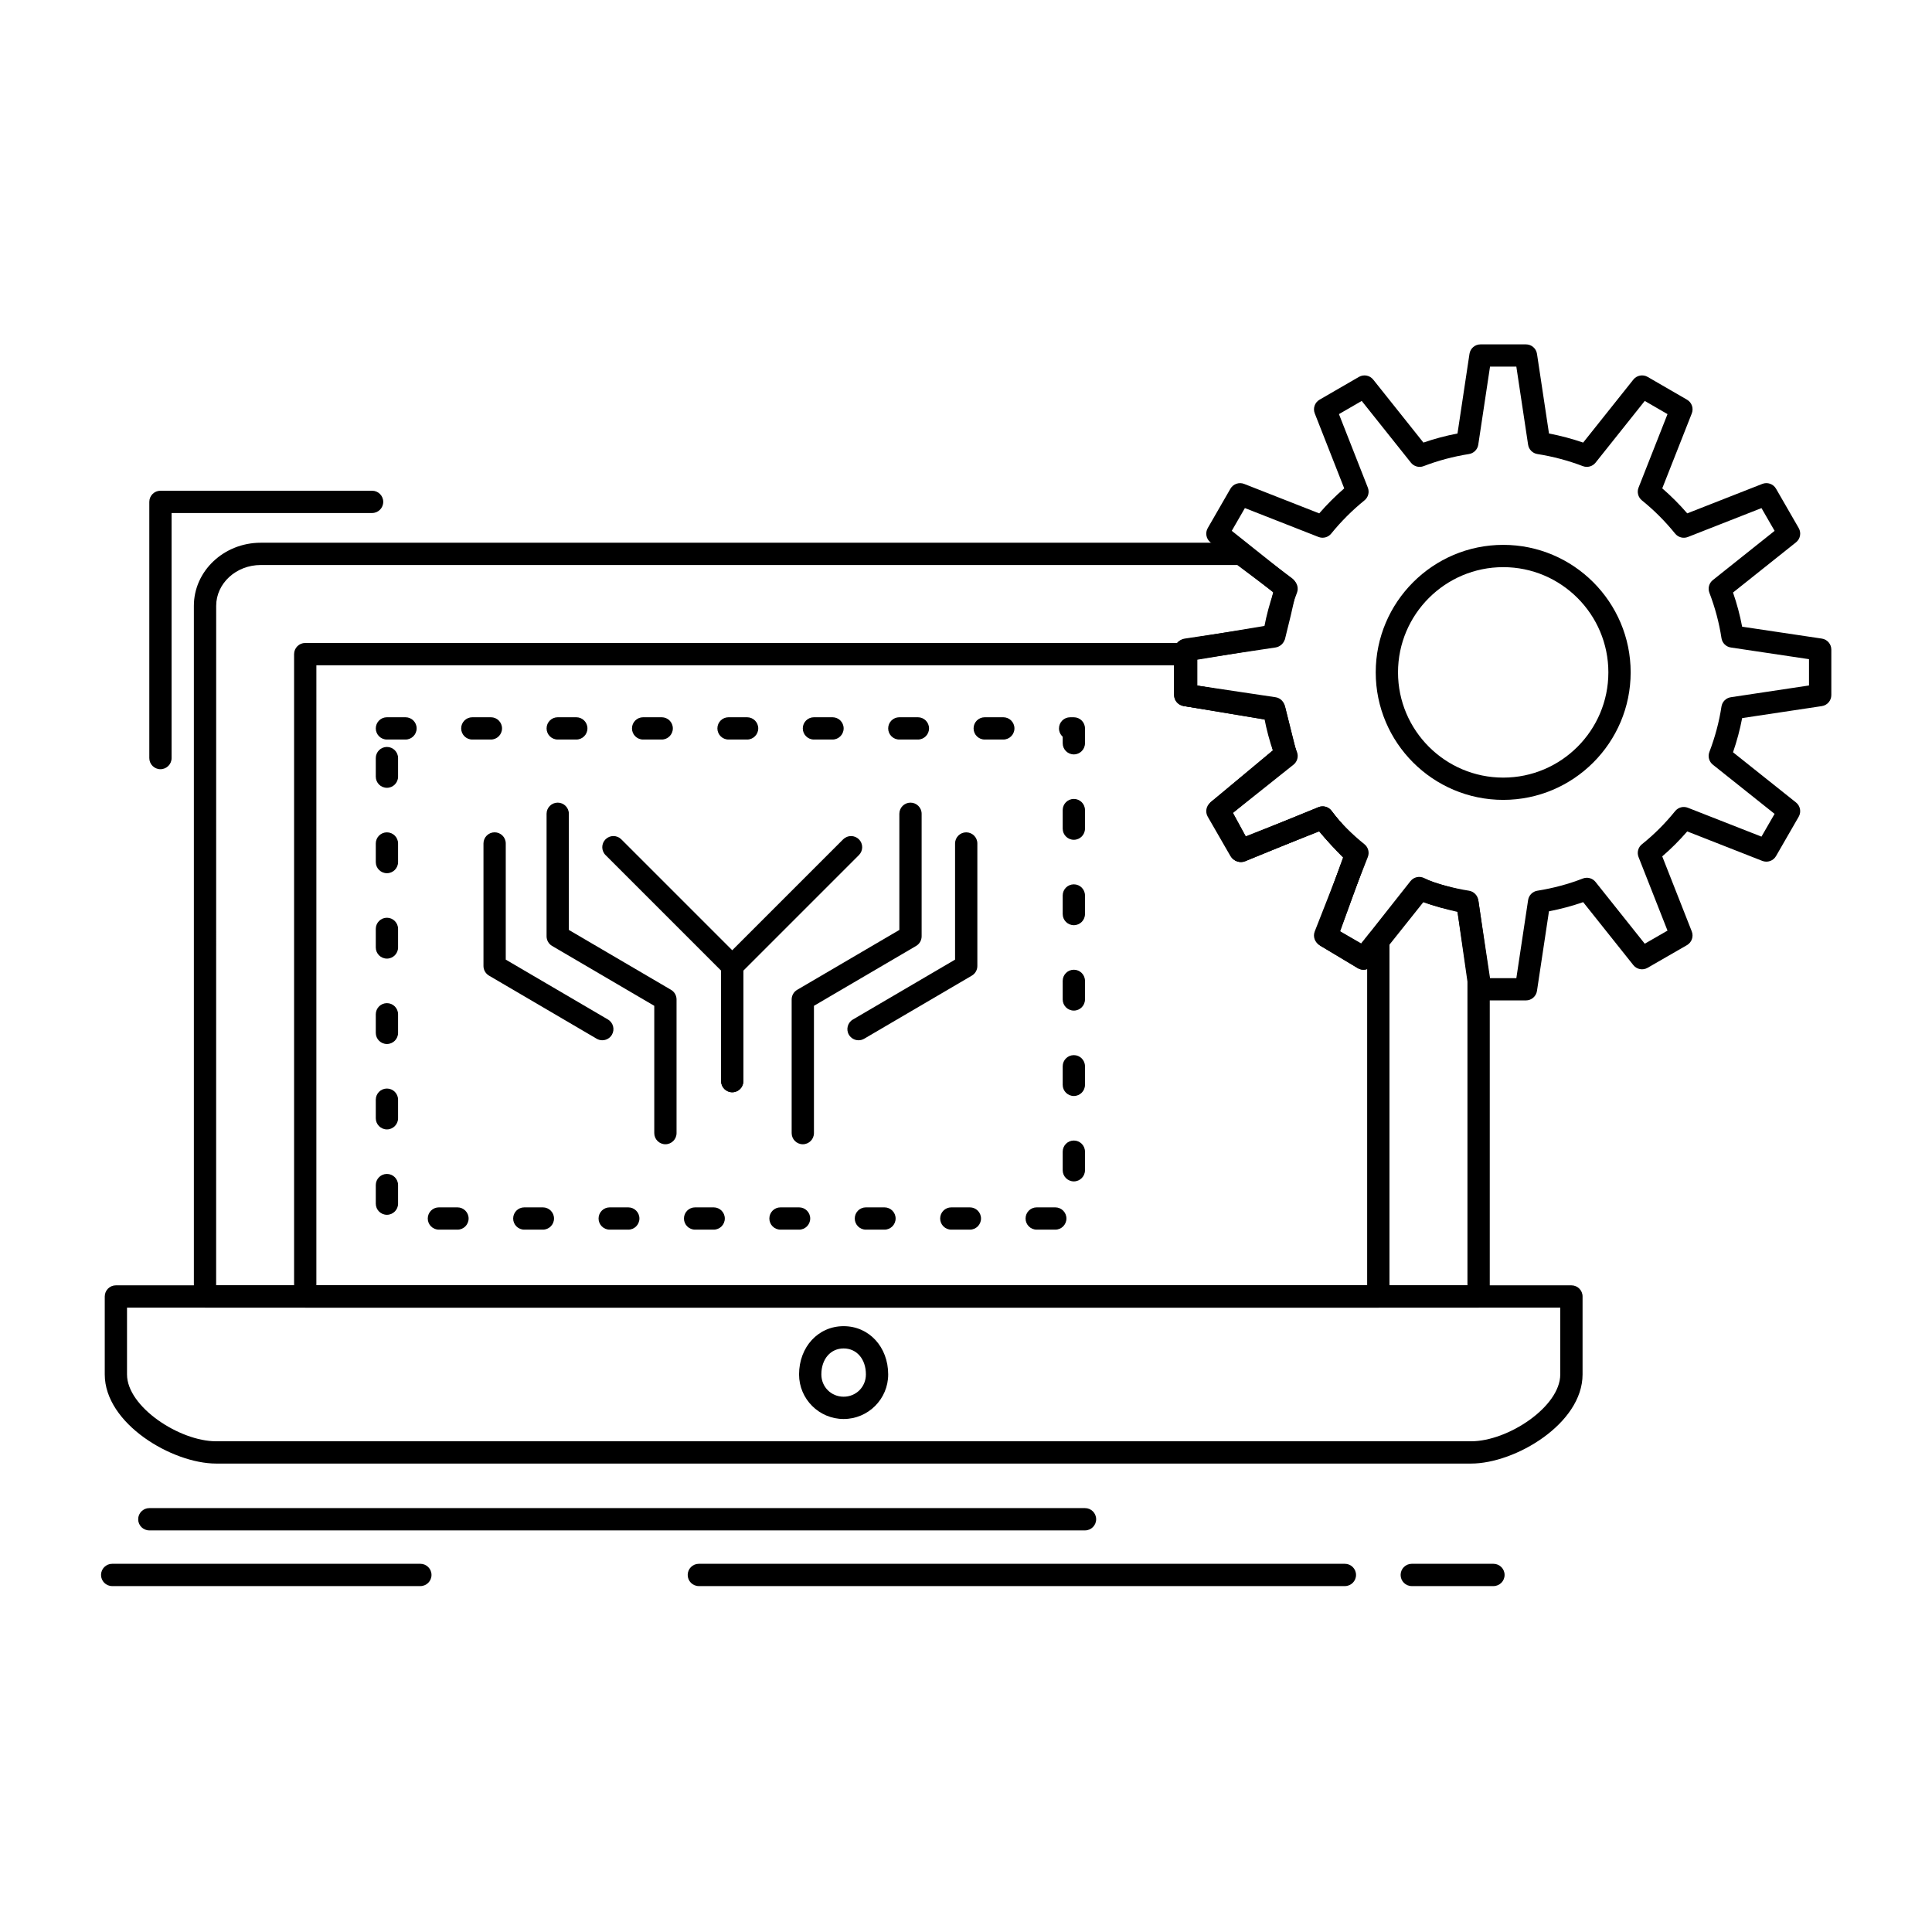
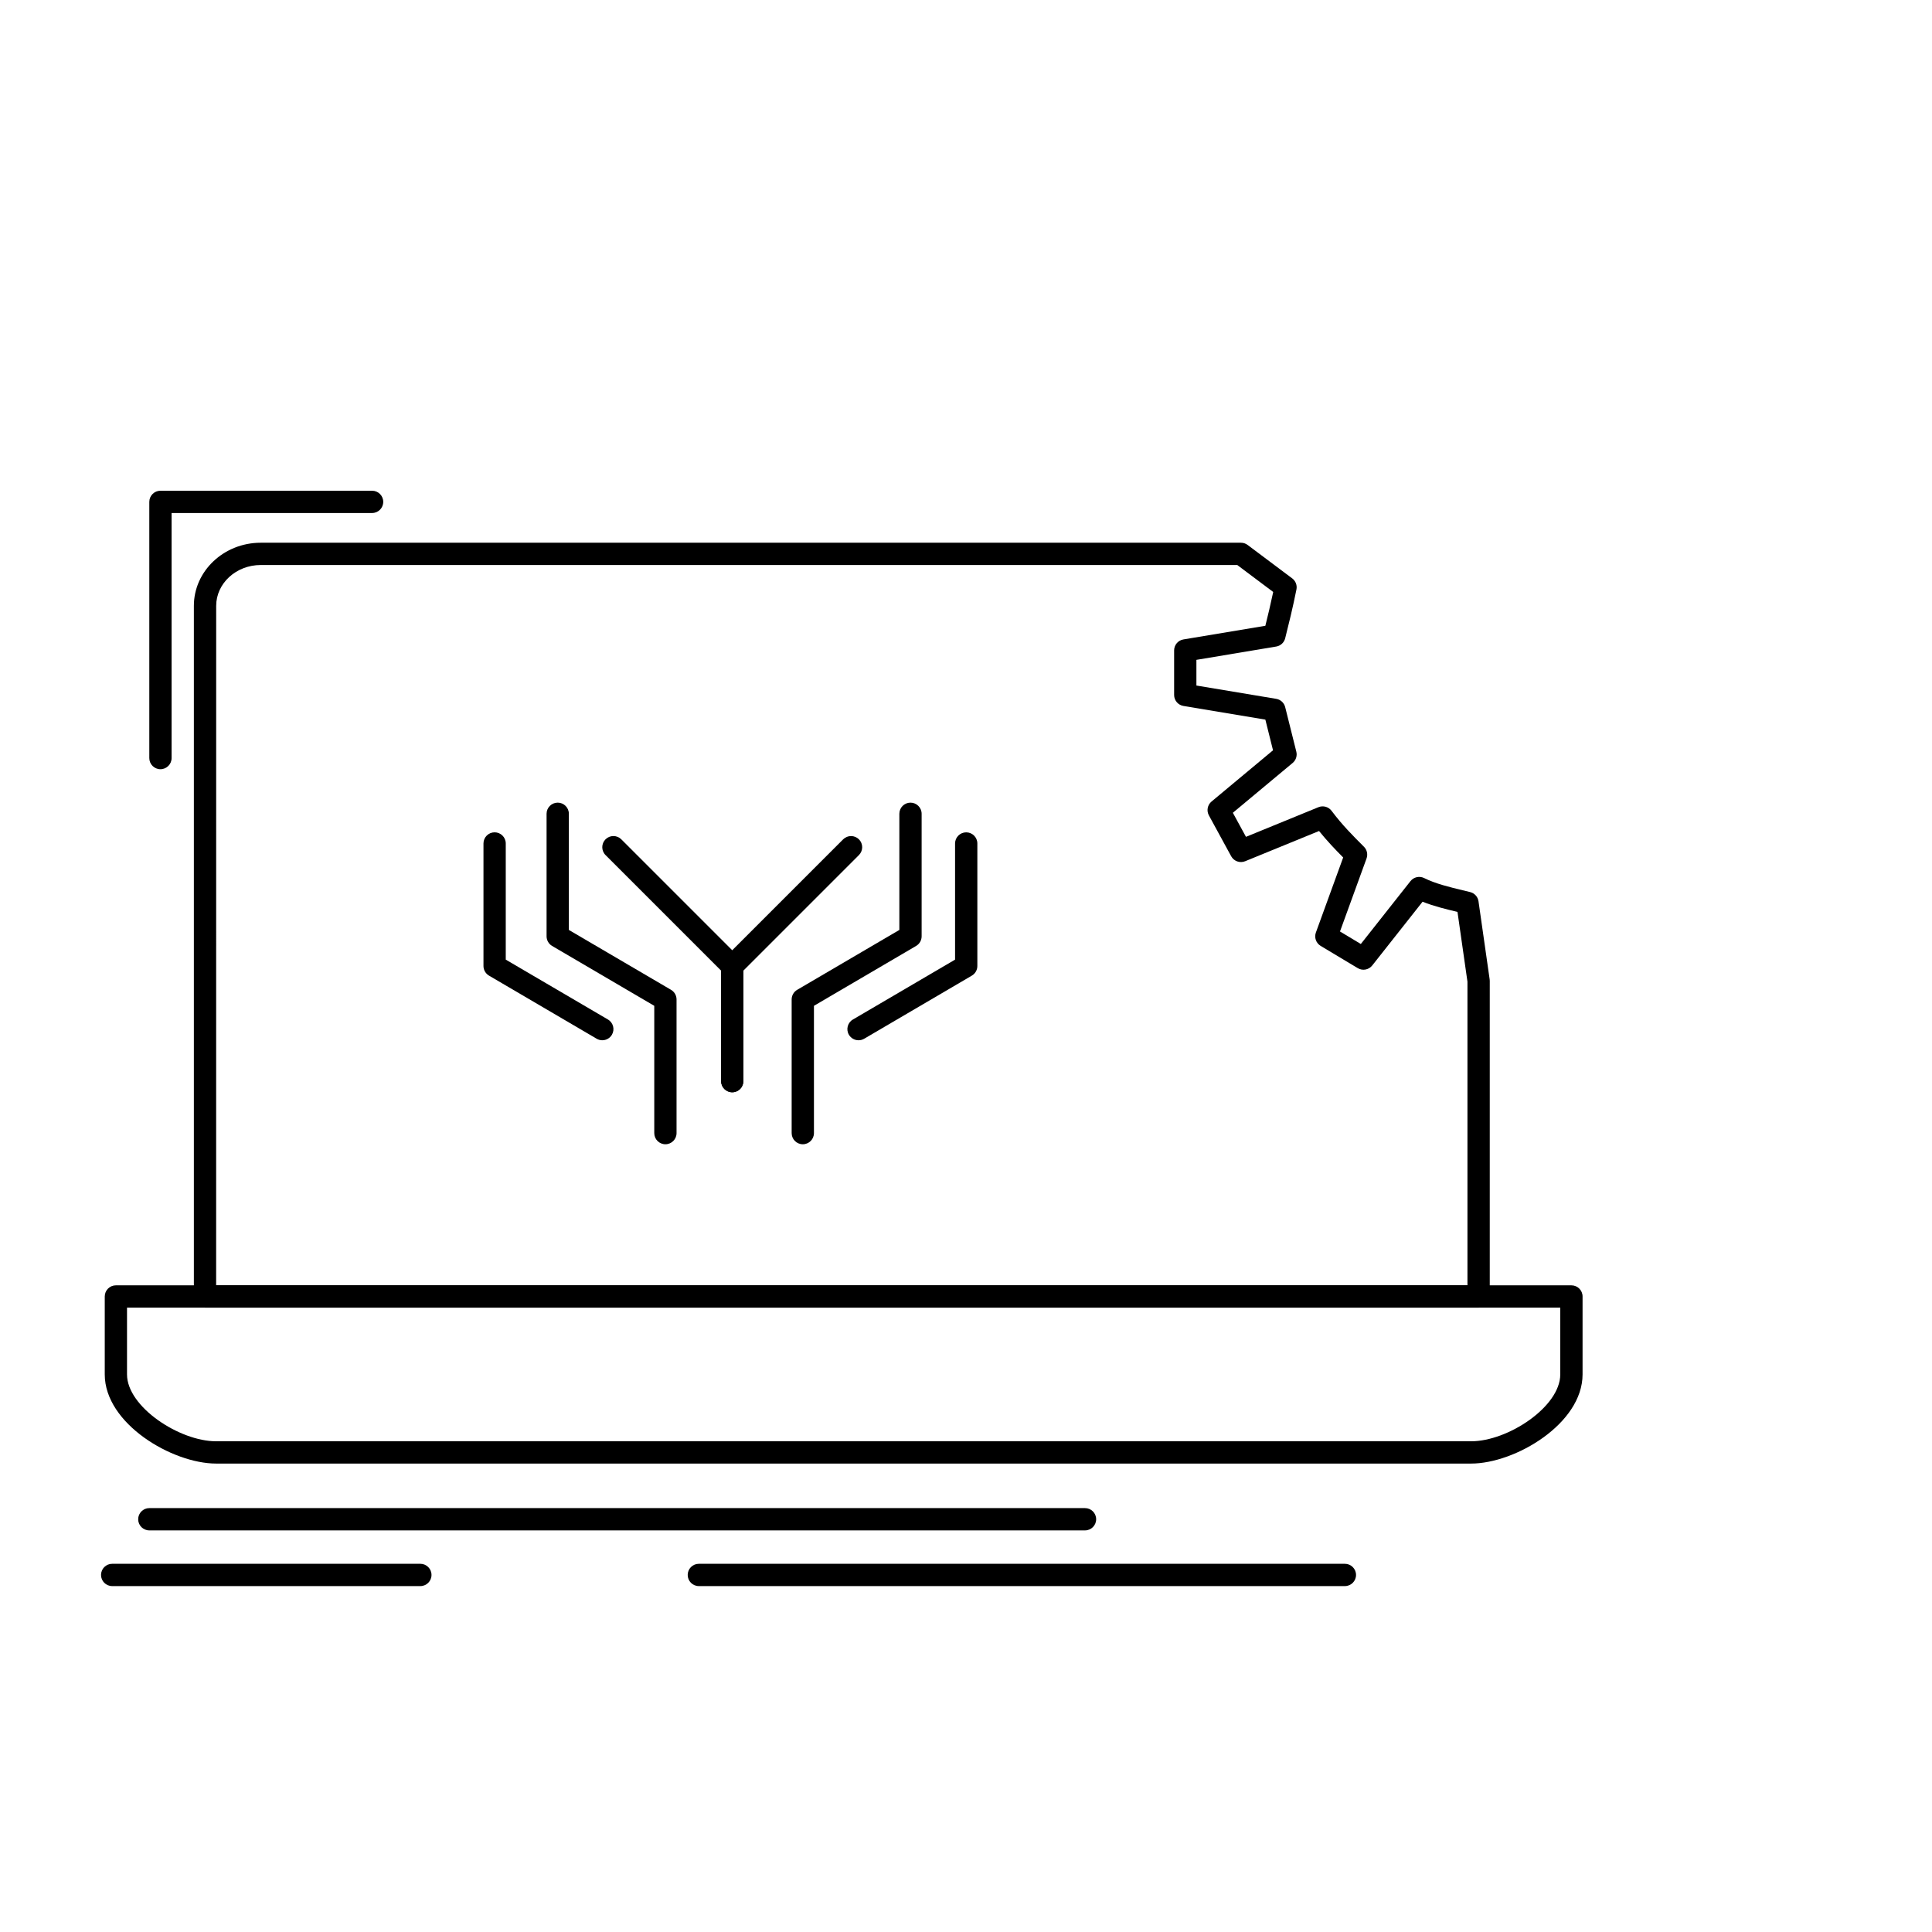
<svg xmlns="http://www.w3.org/2000/svg" fill="#000000" width="800px" height="800px" version="1.1" viewBox="144 144 512 512">
  <g>
    <path d="m535.84 490.53h-337.51c-1.629 0-2.953-1.32-2.953-2.953v-183.02c0-9.223 7.945-16.727 17.711-16.727h259.78c0.637 0 1.258 0.207 1.77 0.59l11.809 8.855c0.91 0.684 1.348 1.824 1.125 2.941-0.996 4.988-2.008 9.023-2.984 12.93-0.285 1.141-1.219 2.004-2.379 2.195l-21.148 3.527v6.805l21.148 3.527c1.16 0.191 2.094 1.055 2.379 2.195l2.953 11.809c0.273 1.098-0.102 2.258-0.973 2.984l-15.848 13.207 3.477 6.375 19.203-7.856c1.242-0.508 2.672-0.113 3.481 0.961 2.824 3.769 5.621 6.562 8.582 9.523 0.812 0.812 1.078 2.019 0.688 3.094l-7.039 19.359 5.523 3.316 13.152-16.656c0.867-1.098 2.387-1.438 3.637-0.812 2.996 1.496 6.809 2.414 10.176 3.223 0.691 0.168 1.367 0.328 2.012 0.488 1.164 0.293 2.035 1.258 2.207 2.445l2.953 20.664c0.02 0.137 0.031 0.277 0.031 0.418v83.641c-0.004 1.633-1.328 2.953-2.957 2.953zm-334.56-5.902h331.61v-80.48l-2.641-18.477c-0.012-0.004-0.023-0.008-0.035-0.008-2.938-0.707-6.191-1.488-9.219-2.695l-13.34 16.895c-0.922 1.164-2.562 1.469-3.836 0.703l-9.84-5.902c-1.211-0.727-1.738-2.211-1.254-3.539l7.231-19.883c-2.102-2.117-4.242-4.348-6.394-7.016l-19.578 8.008c-1.391 0.57-2.988 0.004-3.711-1.32l-5.902-10.824c-0.676-1.238-0.379-2.777 0.703-3.68l16.289-13.574-2.031-8.133-21.707-3.617c-1.422-0.238-2.469-1.469-2.469-2.91v-11.809c0-1.441 1.043-2.676 2.469-2.91l21.707-3.617c0.688-2.769 1.387-5.664 2.082-8.961l-9.523-7.144h-258.79c-6.512 0-11.809 4.856-11.809 10.824z" />
-     <path d="m509.27 490.53h-284.38c-1.629 0-2.953-1.32-2.953-2.953v-170.23c0-1.629 1.32-2.953 2.953-2.953h233.21c1.629 0 2.953 1.32 2.953 2.953v8.324l21.148 3.527c1.16 0.191 2.094 1.055 2.379 2.195l2.953 11.809c0.273 1.098-0.102 2.258-0.973 2.984l-15.848 13.207 3.477 6.375 19.203-7.856c1.242-0.508 2.672-0.113 3.481 0.961 2.824 3.769 5.621 6.562 8.582 9.523 0.812 0.812 1.078 2.019 0.688 3.094l-7.039 19.359 5.539 3.324 2.324-2.906c0.785-0.977 2.102-1.355 3.281-0.941 1.184 0.414 1.977 1.531 1.977 2.785v94.465c-0.008 1.637-1.328 2.957-2.957 2.957zm-281.43-5.902h278.47v-83.809c-0.805 0.285-1.723 0.215-2.504-0.25l-9.84-5.902c-1.211-0.727-1.738-2.211-1.254-3.539l7.231-19.883c-2.102-2.117-4.242-4.348-6.394-7.016l-19.578 8.008c-1.391 0.57-2.988 0.004-3.711-1.32l-5.902-10.824c-0.676-1.238-0.379-2.777 0.703-3.68l16.289-13.574-2.031-8.133-21.707-3.617c-1.422-0.238-2.469-1.469-2.469-2.91v-7.871h-227.3z" />
    <path d="m186.52 347.85c-1.629 0-2.953-1.32-2.953-2.953v-67.895c0-1.629 1.32-2.953 2.953-2.953h56.09c1.629 0 2.953 1.32 2.953 2.953 0 1.629-1.32 2.953-2.953 2.953h-53.137v64.945c0 1.629-1.324 2.949-2.953 2.949z" />
    <path d="m533.87 531.86h-332.59c-11.656 0-29.52-10.578-29.52-23.617v-20.664c0-1.629 1.32-2.953 2.953-2.953h385.73c1.629 0 2.953 1.32 2.953 2.953v20.664c-0.004 13.039-17.867 23.617-29.523 23.617zm-356.21-41.328v17.711c0 8.551 13.859 17.711 23.617 17.711h332.59c9.754 0 23.617-9.16 23.617-17.711v-17.711z" />
    <path d="m431.54 549.57h-247.97c-1.629 0-2.953-1.32-2.953-2.953 0-1.629 1.32-2.953 2.953-2.953h247.97c1.629 0 2.953 1.32 2.953 2.953 0 1.629-1.32 2.953-2.953 2.953z" />
    <path d="m500.41 564.33h-171.21c-1.629 0-2.953-1.32-2.953-2.953 0-1.629 1.32-2.953 2.953-2.953h171.21c1.629 0 2.953 1.32 2.953 2.953 0 1.633-1.32 2.953-2.953 2.953z" />
-     <path d="m539.78 564.33h-21.648c-1.629 0-2.953-1.32-2.953-2.953 0-1.629 1.32-2.953 2.953-2.953h21.648c1.629 0 2.953 1.32 2.953 2.953-0.004 1.633-1.324 2.953-2.953 2.953z" />
    <path d="m255.4 564.33h-81.672c-1.629 0-2.953-1.32-2.953-2.953 0-1.629 1.32-2.953 2.953-2.953h81.672c1.629 0 2.953 1.32 2.953 2.953 0 1.633-1.32 2.953-2.953 2.953z" />
-     <path d="m367.57 520.05c-6.512 0-11.809-5.297-11.809-11.809 0-7.293 5.078-12.793 11.809-12.793s11.809 5.5 11.809 12.793c0 6.512-5.297 11.809-11.809 11.809zm0-18.699c-3.477 0-5.902 2.832-5.902 6.887 0 3.309 2.594 5.902 5.902 5.902 3.309 0 5.902-2.594 5.902-5.902 0.004-4.051-2.426-6.887-5.902-6.887z" />
-     <path d="m423.66 469.87h-4.922c-1.629 0-2.953-1.32-2.953-2.953 0-1.629 1.32-2.953 2.953-2.953h4.922c1.629 0 2.953 1.32 2.953 2.953 0 1.633-1.324 2.953-2.953 2.953zm-22.633 0h-4.922c-1.629 0-2.953-1.32-2.953-2.953 0-1.629 1.32-2.953 2.953-2.953h4.922c1.629 0 2.953 1.32 2.953 2.953 0 1.633-1.32 2.953-2.953 2.953zm-22.633 0h-4.922c-1.629 0-2.953-1.32-2.953-2.953 0-1.629 1.32-2.953 2.953-2.953h4.922c1.629 0 2.953 1.32 2.953 2.953 0 1.633-1.324 2.953-2.953 2.953zm-22.633 0h-4.922c-1.629 0-2.953-1.32-2.953-2.953 0-1.629 1.32-2.953 2.953-2.953h4.922c1.629 0 2.953 1.32 2.953 2.953 0 1.633-1.32 2.953-2.953 2.953zm-22.633 0h-4.922c-1.629 0-2.953-1.32-2.953-2.953 0-1.629 1.32-2.953 2.953-2.953h4.922c1.629 0 2.953 1.32 2.953 2.953 0 1.633-1.32 2.953-2.953 2.953zm-22.629 0h-4.922c-1.629 0-2.953-1.32-2.953-2.953 0-1.629 1.32-2.953 2.953-2.953h4.922c1.629 0 2.953 1.32 2.953 2.953-0.004 1.633-1.324 2.953-2.953 2.953zm-22.633 0h-4.922c-1.629 0-2.953-1.32-2.953-2.953 0-1.629 1.32-2.953 2.953-2.953h4.922c1.629 0 2.953 1.32 2.953 2.953 0 1.633-1.324 2.953-2.953 2.953zm-22.633 0h-4.922c-1.629 0-2.953-1.32-2.953-2.953 0-1.629 1.32-2.953 2.953-2.953h4.922c1.629 0 2.953 1.32 2.953 2.953 0 1.633-1.324 2.953-2.953 2.953zm-18.695-3.938c-1.629 0-2.953-1.32-2.953-2.953v-4.922c0-1.629 1.32-2.953 2.953-2.953 1.629 0 2.953 1.32 2.953 2.953v4.922c0 1.633-1.324 2.953-2.953 2.953zm182.04-8.852c-1.629 0-2.953-1.32-2.953-2.953v-4.922c0-1.629 1.32-2.953 2.953-2.953 1.629 0 2.953 1.32 2.953 2.953v4.922c0 1.629-1.32 2.953-2.953 2.953zm-182.04-13.777c-1.629 0-2.953-1.32-2.953-2.953v-4.922c0-1.629 1.32-2.953 2.953-2.953 1.629 0 2.953 1.32 2.953 2.953v4.922c0 1.629-1.324 2.953-2.953 2.953zm182.04-8.855c-1.629 0-2.953-1.32-2.953-2.953v-4.922c0-1.629 1.32-2.953 2.953-2.953 1.629 0 2.953 1.32 2.953 2.953v4.922c0 1.629-1.32 2.953-2.953 2.953zm-182.04-13.777c-1.629 0-2.953-1.32-2.953-2.953v-4.922c0-1.629 1.32-2.953 2.953-2.953 1.629 0 2.953 1.32 2.953 2.953v4.922c0 1.633-1.324 2.953-2.953 2.953zm182.04-8.855c-1.629 0-2.953-1.32-2.953-2.953v-4.922c0-1.629 1.32-2.953 2.953-2.953 1.629 0 2.953 1.32 2.953 2.953v4.922c0 1.633-1.32 2.953-2.953 2.953zm-182.04-13.777c-1.629 0-2.953-1.32-2.953-2.953v-4.922c0-1.629 1.32-2.953 2.953-2.953 1.629 0 2.953 1.32 2.953 2.953v4.922c0 1.633-1.324 2.953-2.953 2.953zm182.04-8.855c-1.629 0-2.953-1.32-2.953-2.953v-4.922c0-1.629 1.32-2.953 2.953-2.953 1.629 0 2.953 1.32 2.953 2.953v4.922c0 1.633-1.32 2.953-2.953 2.953zm-182.04-13.777c-1.629 0-2.953-1.32-2.953-2.953v-4.922c0-1.629 1.32-2.953 2.953-2.953 1.629 0 2.953 1.32 2.953 2.953v4.922c0 1.633-1.324 2.953-2.953 2.953zm182.04-8.855c-1.629 0-2.953-1.32-2.953-2.953v-4.922c0-1.629 1.32-2.953 2.953-2.953 1.629 0 2.953 1.32 2.953 2.953v4.922c0 1.633-1.32 2.953-2.953 2.953zm-182.04-13.777c-1.629 0-2.953-1.32-2.953-2.953v-4.922c0-1.629 1.32-2.953 2.953-2.953 1.629 0 2.953 1.32 2.953 2.953v4.922c0 1.633-1.324 2.953-2.953 2.953zm182.04-8.852c-1.629 0-2.953-1.32-2.953-2.953v-1.734c-0.602-0.539-0.984-1.328-0.984-2.199 0-1.629 1.32-2.953 2.953-2.953h0.984c1.629 0 2.953 1.32 2.953 2.953v3.938c0 1.625-1.32 2.949-2.953 2.949zm-18.695-3.938h-4.922c-1.629 0-2.953-1.32-2.953-2.953 0-1.629 1.32-2.953 2.953-2.953h4.922c1.629 0 2.953 1.32 2.953 2.953 0 1.633-1.32 2.953-2.953 2.953zm-22.633 0h-4.922c-1.629 0-2.953-1.32-2.953-2.953 0-1.629 1.32-2.953 2.953-2.953h4.922c1.629 0 2.953 1.32 2.953 2.953 0 1.633-1.32 2.953-2.953 2.953zm-22.629 0h-4.922c-1.629 0-2.953-1.32-2.953-2.953 0-1.629 1.32-2.953 2.953-2.953h4.922c1.629 0 2.953 1.32 2.953 2.953-0.004 1.633-1.324 2.953-2.953 2.953zm-22.633 0h-4.922c-1.629 0-2.953-1.32-2.953-2.953 0-1.629 1.32-2.953 2.953-2.953h4.922c1.629 0 2.953 1.32 2.953 2.953 0 1.633-1.324 2.953-2.953 2.953zm-22.633 0h-4.922c-1.629 0-2.953-1.32-2.953-2.953 0-1.629 1.32-2.953 2.953-2.953h4.922c1.629 0 2.953 1.32 2.953 2.953 0 1.633-1.324 2.953-2.953 2.953zm-22.633 0h-4.922c-1.629 0-2.953-1.32-2.953-2.953 0-1.629 1.32-2.953 2.953-2.953h4.922c1.629 0 2.953 1.32 2.953 2.953 0 1.633-1.32 2.953-2.953 2.953zm-22.633 0h-4.922c-1.629 0-2.953-1.32-2.953-2.953 0-1.629 1.32-2.953 2.953-2.953h4.922c1.629 0 2.953 1.32 2.953 2.953 0 1.633-1.32 2.953-2.953 2.953zm-22.629 0h-4.922c-1.629 0-2.953-1.32-2.953-2.953 0-1.629 1.32-2.953 2.953-2.953h4.922c1.629 0 2.953 1.32 2.953 2.953-0.004 1.633-1.324 2.953-2.953 2.953z" />
    <path d="m356.75 447.24c-1.629 0-2.953-1.32-2.953-2.953v-35.426c0-1.047 0.555-2.016 1.461-2.547l27.078-15.871v-30.781c0-1.629 1.32-2.953 2.953-2.953 1.629 0 2.953 1.32 2.953 2.953v32.473c0 1.047-0.555 2.016-1.461 2.547l-27.078 15.871v33.734c0 1.629-1.32 2.953-2.953 2.953z" />
    <path d="m338.05 433.46c-1.629 0-2.953-1.32-2.953-2.953v-30.504c0-0.781 0.312-1.535 0.863-2.086l31.488-31.488c1.152-1.152 3.023-1.152 4.176 0 1.152 1.152 1.152 3.023 0 4.176l-30.625 30.625v29.281c0.004 1.629-1.316 2.949-2.949 2.949z" />
    <path d="m320.34 447.24c-1.629 0-2.953-1.32-2.953-2.953v-33.734l-27.078-15.871c-0.902-0.531-1.461-1.5-1.461-2.547v-32.473c0-1.629 1.32-2.953 2.953-2.953 1.629 0 2.953 1.32 2.953 2.953v30.781l27.078 15.871c0.902 0.531 1.461 1.5 1.461 2.547v35.426c0 1.629-1.324 2.953-2.953 2.953z" />
    <path d="m338.05 433.46c-1.629 0-2.953-1.32-2.953-2.953v-29.281l-30.625-30.625c-1.152-1.152-1.152-3.023 0-4.176 1.152-1.152 3.023-1.152 4.176 0l31.488 31.488c0.555 0.555 0.863 1.305 0.863 2.086v30.504c0.004 1.637-1.316 2.957-2.949 2.957z" />
    <path d="m303.61 419.68c-0.508 0-1.02-0.133-1.488-0.406l-28.535-16.727c-0.902-0.531-1.461-1.5-1.461-2.547v-32.473c0-1.629 1.32-2.953 2.953-2.953 1.629 0 2.953 1.32 2.953 2.953v30.781l27.078 15.871c1.406 0.824 1.879 2.633 1.055 4.039-0.555 0.941-1.543 1.461-2.555 1.461z" />
    <path d="m371.52 419.68c-1.012 0-2-0.523-2.551-1.457-0.824-1.406-0.352-3.215 1.055-4.039l27.078-15.871v-30.781c0-1.629 1.32-2.953 2.953-2.953 1.629 0 2.953 1.32 2.953 2.953v32.473c0 1.047-0.555 2.016-1.461 2.547l-28.535 16.727c-0.473 0.273-0.988 0.402-1.492 0.402z" />
-     <path d="m548.39 409.12h-12.055c-1.461 0-2.699-1.07-2.918-2.512l-3.176-21.105c-3.109-0.598-6.137-1.41-9.039-2.422l-13.293 16.68c-0.91 1.141-2.516 1.445-3.781 0.719l-10.434-6.012c-1.266-0.73-1.809-2.277-1.273-3.637l7.809-19.887c-2.352-2.023-4.566-4.234-6.621-6.609l-19.895 7.809c-1.355 0.535-2.906-0.008-3.637-1.273l-6.012-10.434c-0.727-1.266-0.426-2.871 0.719-3.781l16.691-13.297c-1.035-2.996-1.844-6.023-2.418-9.055l-21.117-3.152c-1.445-0.215-2.516-1.457-2.516-2.918v-12.078c0-1.461 1.07-2.703 2.516-2.918l21.117-3.152c0.574-3.027 1.383-6.059 2.418-9.055l-16.691-13.301c-1.141-0.91-1.449-2.519-0.719-3.781l6.012-10.434c0.73-1.266 2.277-1.805 3.637-1.273l19.895 7.809c2.047-2.359 4.266-4.578 6.625-6.625l-7.809-19.867c-0.535-1.359 0.004-2.902 1.27-3.637l10.434-6.039c1.266-0.73 2.879-0.43 3.789 0.715l13.301 16.688c2.918-1.008 5.941-1.812 9.031-2.406l3.176-21.105c0.219-1.445 1.457-2.512 2.918-2.512h12.055c1.461 0 2.699 1.066 2.918 2.512l3.18 21.105c3.086 0.594 6.117 1.398 9.055 2.41l13.301-16.691c0.91-1.145 2.523-1.449 3.789-0.715l10.434 6.039c1.266 0.73 1.801 2.277 1.266 3.637l-7.828 19.859c2.34 2.023 4.559 4.242 6.621 6.629l19.895-7.809c1.355-0.535 2.906 0.008 3.637 1.273l6.012 10.434c0.727 1.266 0.426 2.871-0.719 3.781l-16.691 13.301c1.035 2.992 1.844 6.023 2.418 9.055l21.117 3.152c1.445 0.215 2.516 1.457 2.516 2.918v12.055c0 1.461-1.07 2.703-2.512 2.918l-21.121 3.176c-0.574 3.031-1.383 6.062-2.418 9.059l16.688 13.297c1.141 0.91 1.449 2.519 0.719 3.781l-6.012 10.434c-0.73 1.266-2.277 1.809-3.637 1.273l-19.895-7.809c-2.074 2.398-4.293 4.609-6.621 6.613l7.824 19.879c0.535 1.359-0.004 2.91-1.273 3.641l-10.434 6.012c-1.266 0.73-2.871 0.426-3.781-0.719l-13.293-16.684c-2.918 1.016-5.953 1.828-9.062 2.426l-3.18 21.105c-0.219 1.445-1.461 2.512-2.918 2.512zm-9.516-5.902h6.973l3.117-20.691c0.191-1.273 1.184-2.273 2.457-2.477 4.188-0.668 8.238-1.754 12.039-3.231 1.211-0.469 2.574-0.098 3.379 0.914l13.039 16.363 6.027-3.473-7.676-19.504c-0.473-1.207-0.105-2.582 0.906-3.391 3.16-2.516 6.121-5.469 8.797-8.777 0.809-1 2.176-1.359 3.371-0.887l19.504 7.652 3.477-6.031-16.363-13.039c-1.004-0.801-1.375-2.16-0.918-3.363 1.516-3.965 2.594-8.012 3.203-12.031 0.195-1.281 1.199-2.285 2.481-2.477l20.719-3.117v-6.969l-20.715-3.094c-1.281-0.191-2.289-1.195-2.481-2.477-0.609-4.019-1.688-8.07-3.203-12.031-0.461-1.203-0.09-2.562 0.918-3.363l16.363-13.039-3.477-6.031-19.504 7.656c-1.199 0.469-2.562 0.109-3.371-0.887-2.66-3.285-5.625-6.25-8.809-8.812-1.004-0.809-1.371-2.18-0.895-3.383l7.676-19.48-6.031-3.492-13.039 16.359c-0.801 1.004-2.164 1.375-3.363 0.918-3.848-1.469-7.906-2.551-12.055-3.207-1.27-0.203-2.266-1.203-2.457-2.477l-3.117-20.691h-6.973l-3.117 20.691c-0.191 1.273-1.188 2.273-2.457 2.477-4.16 0.66-8.207 1.738-12.023 3.207-1.199 0.465-2.562 0.09-3.367-0.918l-13.039-16.359-6.035 3.492 7.656 19.48c0.473 1.199 0.109 2.562-0.887 3.371-3.231 2.621-6.199 5.586-8.82 8.816-0.809 1-2.176 1.359-3.371 0.887l-19.504-7.656-3.477 6.031 16.363 13.039c1.004 0.801 1.375 2.16 0.918 3.363-1.516 3.969-2.598 8.016-3.207 12.035-0.195 1.281-1.203 2.285-2.481 2.477l-20.715 3.094v6.992l20.715 3.094c1.281 0.191 2.285 1.195 2.481 2.477 0.613 4.019 1.691 8.066 3.207 12.035 0.457 1.203 0.086 2.562-0.918 3.363l-16.363 13.039 3.477 6.031 19.504-7.656c1.199-0.469 2.562-0.109 3.371 0.887 2.641 3.254 5.602 6.211 8.809 8.785 1.008 0.809 1.371 2.18 0.898 3.383l-7.656 19.504 6.031 3.477 13.039-16.363c0.805-1.012 2.176-1.379 3.383-0.91 3.769 1.473 7.812 2.559 12.008 3.227 1.27 0.203 2.266 1.203 2.457 2.477zm3.5-47.242c-18.633 0-33.793-15.16-33.793-33.789 0-18.633 15.16-33.793 33.793-33.793 18.617 0 33.766 15.16 33.766 33.793s-15.148 33.789-33.766 33.789zm0-61.676c-15.379 0-27.887 12.512-27.887 27.887s12.512 27.887 27.887 27.887c15.359 0 27.859-12.508 27.859-27.887s-12.496-27.887-27.859-27.887z" />
  </g>
</svg>